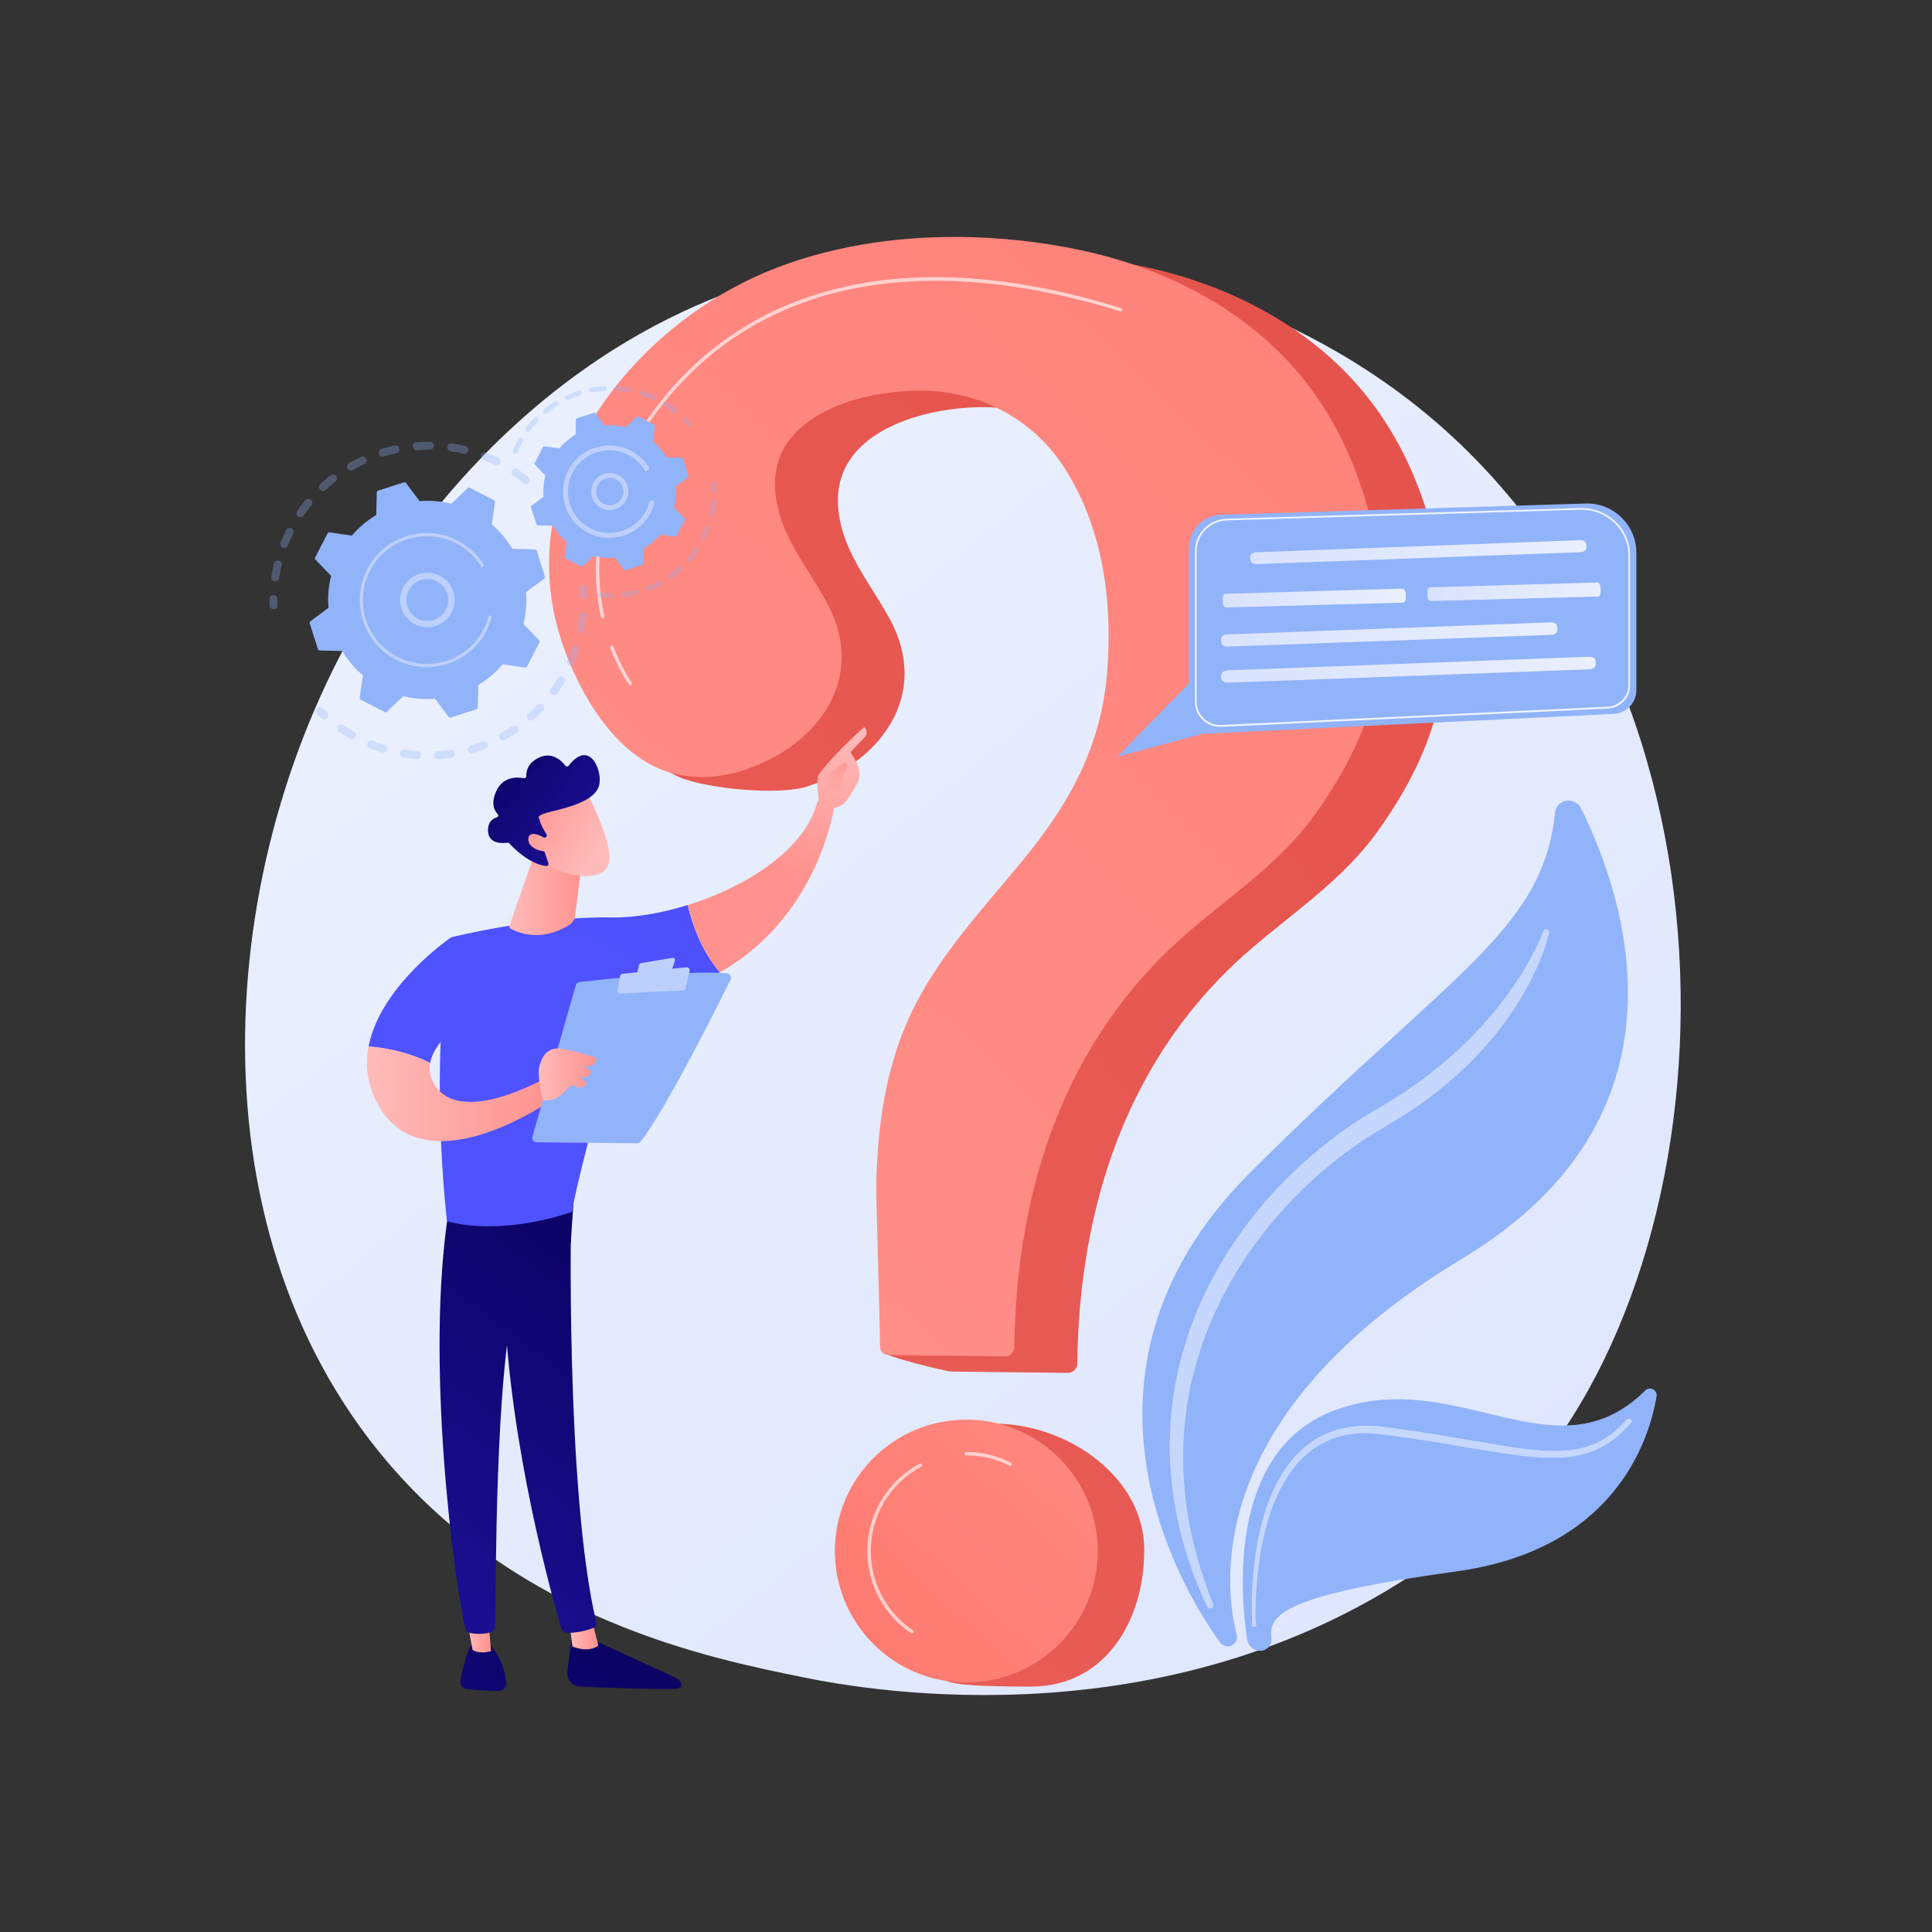
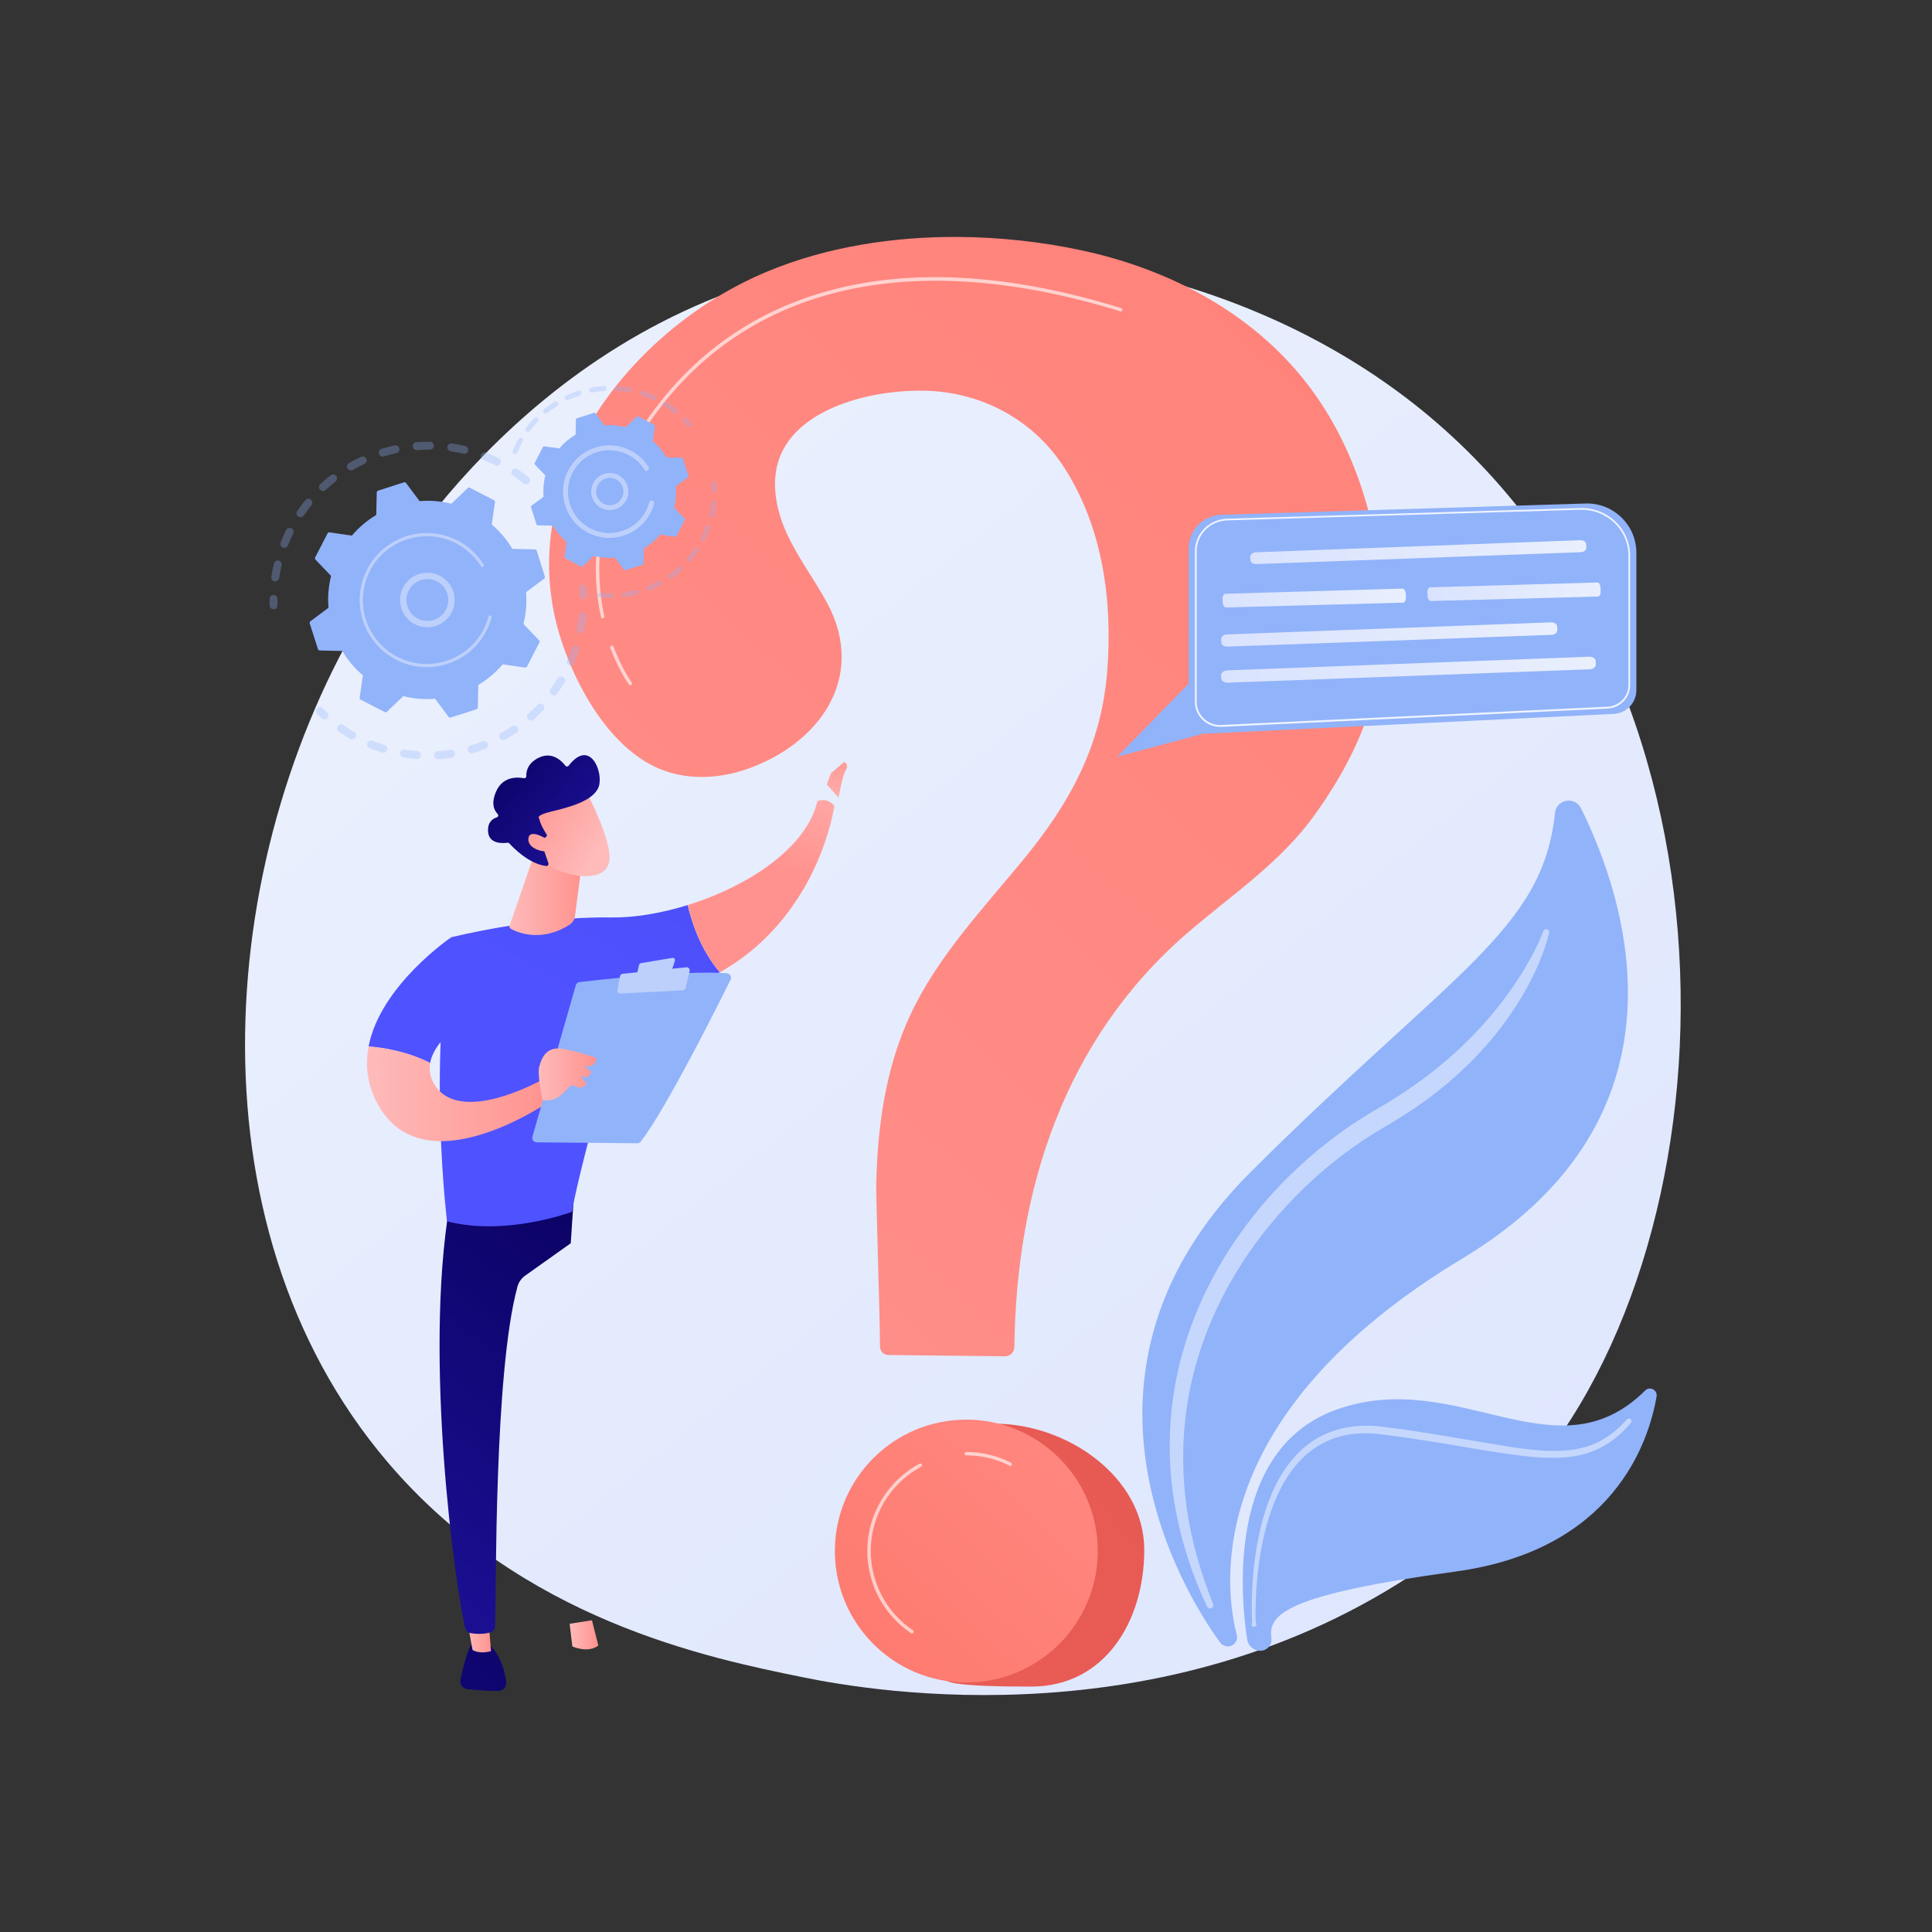
<svg xmlns="http://www.w3.org/2000/svg" version="1.1" x="0px" y="0px" viewBox="0 0 3710 3710" enable-background="new 0 0 3710 3710" xml:space="preserve">
  <rect x="0" y="0" width="3710" height="3710" fill="#333333" stroke="none" />
  <g id="Background">
</g>
  <g id="Illustration">
    <g>
      <linearGradient id="SVGID_1_" gradientUnits="userSpaceOnUse" x1="3585.93" y1="4072.518" x2="1121.269" y2="1011.563">
        <stop offset="0" style="stop-color:#DAE3FE" />
        <stop offset="1" style="stop-color:#E9EFFD" />
      </linearGradient>
      <path fill="url(#SVGID_1_)" d="M2907.9,2865.4c-56.6,59.6-110.2,98-152.5,128.4c-497.5,356.9-1086.1,252.9-1211.2,227.5    c-184.7-37.5-541.8-110.1-800-413.7c-390.6-459.3-329.8-1183-26.8-1660.7c55.4-87.4,348.2-572.4,943.2-650.1    c360.1-47.1,779.8,47.9,1083.8,302.5C3382.3,1333.8,3336.9,2413.7,2907.9,2865.4z" />
      <g>
        <path fill="#91B3FA" d="M2355.2,3161.4c-4.8-0.7-9.1-3.2-12-7.1c-42-56.6-347.3-499.4,59-904.2     c385.7-384.3,560.6-463.2,583.8-689c2.7-26.4,38.4-32.7,50.1-8.9c87.6,177.6,224.2,592.2-227.7,864.3     c-498.5,300.1-457.7,629.2-433.5,722.7C2378.2,3151.5,2367.9,3163.1,2355.2,3161.4L2355.2,3161.4z" />
        <path fill="#91B3FA" d="M2417,3169.8c-11.3-1.5-20.3-10.3-22.1-21.6c-11.9-77-41.1-364.8,170.9-441.1     c233.4-84,421.8,133.3,593.3-36.8c9-9,24.2-1.2,22,11.4c-15.3,88.9-83.3,294.7-385.9,336.1c-323.9,44.3-360.3,81.5-353.8,127.6     C2443.6,3159.6,2431.3,3171.8,2417,3169.8L2417,3169.8z" />
        <path opacity="0.47" fill="#FFFFFF" d="M2974.8,1791.3c-4,16.8-9.2,32.5-15.5,48.1c-6.2,15.6-13.3,30.8-21,45.7     c-15.3,29.8-33.7,58.1-53.8,85c-40.5,53.7-89.6,100.8-143.6,140.7c-27,19.9-55.8,38.1-84.3,54.6c-27.7,16.1-54.4,34.1-80,53.6     c-51.2,39-97.6,84.2-138.5,133.8c-81.6,99.3-139.5,219.1-158.6,346.6c-9.7,63.6-9.8,128.8-1.1,192.9     c8.7,64.2,27,127.1,51.1,187.8c1.3,3.2-0.3,6.9-3.5,8.2c-3.1,1.3-6.6-0.2-8.1-3.2c-28.2-59.9-49.3-123.7-61-189.4     c-6-32.9-9.5-66.2-10.5-99.7c-0.8-33.5,0.6-67.1,4.8-100.5c8.1-66.7,26.9-132.1,54.1-193.6c27.2-61.6,63.1-119.1,105.1-171.5     c41.9-52.5,90.6-99.5,143.8-140.6c26.7-20.5,54.5-39.4,83.6-56.5c28.5-16.3,55.5-33,81.7-51.9c52.3-37.3,100.6-80.4,142.1-129.6     c21-24.4,40.1-50.5,57.5-77.7c17.1-27.3,33-56,44.5-85.8l0.1-0.4c1.1-3,4.5-4.4,7.5-3.3C2974,1785.7,2975.5,1788.6,2974.8,1791.3     z" />
        <path opacity="0.47" fill="#FFFFFF" d="M2403.6,3117.6c1-2.8,0.7-5.4,0.6-8l-0.2-7.9l-0.2-15.9c0-10.6,0.2-21.1,0.7-31.7     c0.9-21.1,2.7-42.2,5.6-63.2c5.8-41.9,15.3-83.7,32.2-123.1c16.7-39.1,42.1-76.5,78.9-100.9c18.3-12,39-20.5,60.4-24.9     c21.4-4.5,43.4-5.2,64.9-3.3c84.3,9.8,166.9,25.9,249.8,39.1c41.3,6.2,83.1,11.6,123.6,6.1c10.1-1.5,20-3.7,29.6-6.8     c9.5-3.3,18.9-7.2,27.7-12.4c17.6-10.1,33.1-23.8,47-39.1l0,0c1.9-2.1,5.2-2.3,7.3-0.4c2.1,1.9,2.3,5.1,0.4,7.2     c-14,16.2-30.1,31.1-48.8,42.3c-9.3,5.7-19.3,10.2-29.6,14c-10.3,3.6-20.9,6.2-31.7,8c-43.2,6.3-85.9,0.9-127.7-4.8     c-41.9-6-83.2-13.7-124.7-20.4c-41.4-6.7-83.2-13.2-124.4-18.1c-20.3-2-40.9-1.5-60.7,2.5c-19.9,3.8-38.8,11.5-55.8,22.4     c-34.2,21.8-59.1,56.5-75.9,94c-17.1,37.7-27.2,78.6-33.6,119.8c-3.2,20.6-5.3,41.5-6.6,62.4c-0.6,10.4-1.1,20.9-1.3,31.4     l-0.1,15.7l0.1,7.8c0.1,2.6-0.1,5.3,1.2,7.7c1.2,2.3,0.3,5.2-2,6.4c-2.3,1.2-5.2,0.3-6.4-2     C2403.2,3120.3,2403.1,3118.9,2403.6,3117.6L2403.6,3117.6z" />
      </g>
      <g>
        <g>
          <linearGradient id="SVGID_00000019676032419448886000000011247147949583737786_" gradientUnits="userSpaceOnUse" x1="5363.391" y1="-1443.269" x2="212.772" y2="2946.92">
            <stop offset="0" style="stop-color:#E1473D" />
            <stop offset="1" style="stop-color:#E9605A" />
          </linearGradient>
-           <path fill="url(#SVGID_00000019676032419448886000000011247147949583737786_)" d="M1963.1,486.8c-127-1-255.1,19.1-368.5,66.2      c-263.9,109.5-487.8,399.2-400.2,695.1c28.5,96.1,13.5,202.2,109.3,243.9c51.8,22.6,192.9,36.1,246.6,18.2      c142.6-47.3,236.3-176.9,158.8-320.6c-24.8-46-57-88-78.4-135.7c-21.4-47.7-31.2-104.3-9.4-151.8      c42.9-93.2,185.5-122.9,277.9-120.1c109.1,3.3,208,57.3,266.7,149.9c73.2,115.4,91.7,255.8,81,389.7      c-11.5,143.3-71.9,252.8-162.5,362.7c-78,94.7-163.8,185.5-215.7,296.7c-47.6,102-63.1,215.1-65.3,326.8      c-0.4,21.6-108,225.6-107.6,287.9c0.1,8.8,122,38,130.9,38.1c45.9,0.5,176,2,223.9,2.5c9.8,0.1,18-7.8,18.1-17.6      c3.4-303.1,96.6-592.1,332.6-795.6c85.9-74.1,178.4-134.4,245.1-227.9c95.2-133.3,142.1-264.4,128.6-428.8      c-12.4-150.2-61.8-300.5-159.7-417C2510.2,624,2356.2,545.8,2196.1,512C2121.4,496.3,2042.5,487.4,1963.1,486.8z" />
          <linearGradient id="SVGID_00000010310720350783776160000012033147915448817570_" gradientUnits="userSpaceOnUse" x1="6114.621" y1="-561.92" x2="963.995" y2="3828.276">
            <stop offset="0" style="stop-color:#E1473D" />
            <stop offset="1" style="stop-color:#E9605A" />
          </linearGradient>
          <path fill="url(#SVGID_00000010310720350783776160000012033147915448817570_)" d="M2197.3,2976c0,139.4-77.3,262.7-216.6,262.7      c-30.1,0-132.5,0.3-159.3-9.4c-97.2-35.1-97.5-109.7-97.5-219c0-139.4,47.1-276.4,186.4-276.4S2197.3,2836.6,2197.3,2976z" />
        </g>
        <g>
          <linearGradient id="SVGID_00000107582125338257433450000014544374960847354252_" gradientUnits="userSpaceOnUse" x1="555.064" y1="2735.665" x2="5026.368" y2="-1999.257">
            <stop offset="0" style="stop-color:#FF928E" />
            <stop offset="1" style="stop-color:#FE7062" />
          </linearGradient>
          <path fill="url(#SVGID_00000107582125338257433450000014544374960847354252_)" d="M1842.4,455c-127-1-255.1,19.1-368.5,66.2      c-263.9,109.5-487.8,399.2-400.2,695.1c28.5,96.1,94.3,217.1,190,258.9c51.8,22.6,112.1,21.1,165.8,3.3      c142.6-47.3,236.3-176.9,158.8-320.6c-24.8-46-57-88-78.4-135.7s-31.2-104.3-9.4-151.8c42.9-93.2,185.5-122.9,277.9-120.1      c109.1,3.3,208,57.3,266.7,149.9c73.2,115.4,91.7,255.8,81,389.7c-11.5,143.3-71.9,252.8-162.5,362.7      c-78,94.7-163.8,185.5-215.7,296.7c-47.6,102-63.1,215.1-65.3,326.8c-0.4,21.6,6.9,247.6,7.3,309.9c0.1,8.8,7.2,15.9,16,16      c45.9,0.5,176,2,223.9,2.5c9.8,0.1,18-7.8,18.1-17.6c3.4-303.1,96.6-592.1,332.6-795.6c85.9-74.1,178.4-134.4,245.1-227.9      c95.2-133.3,142.1-264.4,128.6-428.8c-12.4-150.2-61.8-300.5-159.7-417c-105.2-125.3-259.2-203.5-419.3-237.2      C2000.8,464.5,1921.8,455.7,1842.4,455z" />
          <linearGradient id="SVGID_00000018231598204003663110000011941970297526231692_" gradientUnits="userSpaceOnUse" x1="2373.296" y1="2406.44" x2="1359.546" y2="3526.634">
            <stop offset="0" style="stop-color:#FF928E" />
            <stop offset="1" style="stop-color:#FE7062" />
          </linearGradient>
          <circle fill="url(#SVGID_00000018231598204003663110000011941970297526231692_)" cx="1855.6" cy="2978.5" r="252.4" />
        </g>
        <path opacity="0.63" fill="#FFFFFF" d="M1157.3,1187.3c-1.5,0-2.8-1-3.2-2.5c-17.7-79.9-20.3-204.9,67.8-347.2     c86-138.8,206.5-231.7,358.4-276.1c162.3-47.4,355-37.3,572.8,30.2c1.7,0.5,2.7,2.3,2.1,4.1c-0.5,1.7-2.4,2.7-4,2.1     c-418.3-129.6-746.4-43.3-923.7,243.2c-86.9,140.4-84.4,263.7-67,342.3c0.4,1.7-0.7,3.5-2.5,3.9     C1157.8,1187.3,1157.5,1187.3,1157.3,1187.3z" />
        <path opacity="0.63" fill="#FFFFFF" d="M1210.4,1315.8c-1,0-2-0.5-2.6-1.3c-0.8-1-19-26.2-35.9-70.4c-0.6-1.7,0.2-3.5,1.9-4.2     c1.7-0.6,3.5,0.2,4.2,1.9c16.6,43.4,34.9,68.7,35,68.9c1.1,1.4,0.7,3.5-0.7,4.5C1211.7,1315.6,1211.1,1315.8,1210.4,1315.8z" />
        <path opacity="0.63" fill="#FFFFFF" d="M1940,2814.9c-0.5,0-1-0.1-1.5-0.4c-25.9-13.1-53.8-19.8-83-19.8c-1.8,0-3.2-1.5-3.2-3.2     c0-1.8,1.4-3.2,3.2-3.2c30.2,0,59.1,6.9,85.9,20.5c1.6,0.8,2.2,2.8,1.4,4.4C1942.4,2814.3,1941.2,2814.9,1940,2814.9z" />
        <path opacity="0.63" fill="#FFFFFF" d="M1751.1,3136.7c-0.6,0-1.3-0.2-1.8-0.6c-52.5-35.5-83.8-94.4-83.8-157.7     c0-70.1,38.4-134.4,100.3-167.6c1.6-0.8,3.5-0.3,4.4,1.3c0.8,1.6,0.3,3.5-1.3,4.4c-59.7,32.1-96.8,94.1-96.8,161.9     c0,61.1,30.3,118.1,81,152.3c1.5,1,1.9,3,0.9,4.5C1753.1,3136.2,1752.1,3136.7,1751.1,3136.7z" />
      </g>
      <g>
        <g>
          <g opacity="0.3">
            <path fill="#91B3FA" d="M1016.1,927.1c-2.7,3.3-7.5,3.8-10.7,1.1c-6.4-5.2-13.1-10.1-19.9-14.7c-3.5-2.3-4.4-7-2.1-10.5       c0,0,0.1-0.1,0.1-0.1c2.4-3.5,7.1-4.4,10.6-2c7.2,4.9,14.2,10.1,20.9,15.5c3.1,2.5,3.7,6.9,1.6,10.1       C1016.4,926.7,1016.3,926.9,1016.1,927.1z M950.7,893.3c-7.4-3.6-15-7-22.6-10c-3.9-1.5-5.9-6-4.3-9.9c1.6-3.9,6-5.9,9.9-4.3       c8,3.1,16,6.7,23.8,10.5c3.8,1.9,5.3,6.4,3.5,10.2c-0.1,0.3-0.3,0.5-0.4,0.8C958.4,893.8,954.3,895.1,950.7,893.3z        M889.8,871.3c-8-1.9-16.2-3.5-24.3-4.7c-4.2-0.6-7-4.5-6.4-8.7c0.6-4.2,4.5-7,8.7-6.4c8.6,1.3,17.2,2.9,25.6,4.9       c4.1,1,6.6,5.1,5.7,9.2c-0.2,0.9-0.6,1.7-1,2.4C896.3,870.7,893,872.1,889.8,871.3z M825.5,863.5c-8.2-0.1-16.5,0.2-24.7,0.8       c-4.2,0.3-7.9-2.8-8.2-7c-0.3-4.2,2.8-7.9,7-8.2c8.6-0.7,17.4-1,26-0.9c4.2,0,7.6,3.5,7.6,7.7c0,1.5-0.5,2.9-1.2,4.1       C830.5,862.1,828.2,863.5,825.5,863.5z M761,870.2c-8,1.8-16.1,3.9-23.9,6.3c-4,1.2-8.3-1-9.6-5c-1.2-4,1-8.3,5-9.6       c8.3-2.6,16.7-4.8,25.2-6.6c4.1-0.9,8.2,1.7,9.1,5.8c0.5,2.1,0,4.1-1.1,5.8C764.7,868.5,763,869.7,761,870.2z M699.6,891       c-7.4,3.5-14.8,7.3-21.9,11.4c-3.7,2.1-8.3,0.9-10.4-2.8c-2.1-3.7-0.9-8.3,2.8-10.4c7.5-4.3,15.3-8.4,23.1-12       c3.8-1.8,8.4-0.1,10.2,3.7c1.2,2.5,0.9,5.3-0.5,7.4C702,889.4,700.9,890.3,699.6,891z M527.4,1116.4c-4.2-0.6-7-4.5-6.4-8.7       c1.3-8.5,3-17.1,5-25.6c1-4.1,5.1-6.6,9.2-5.6c4.1,1,6.6,5.1,5.6,9.2c-1.9,8-3.5,16.2-4.7,24.3c-0.2,1.1-0.6,2.1-1.1,3       C533.4,1115.4,530.5,1116.8,527.4,1116.4z M644.3,924.8c-6.5,5-12.8,10.4-18.8,16c-3.1,2.9-7.9,2.7-10.8-0.4       c-2.9-3.1-2.7-7.9,0.4-10.8c6.3-5.9,13-11.6,19.8-16.9c3.3-2.6,8.1-2,10.7,1.3c2.1,2.6,2.1,6.2,0.4,8.9       C645.6,923.7,645,924.3,644.3,924.8z M543.1,1051.6c-3.9-1.5-5.9-6-4.3-9.9c3.2-8,6.7-16,10.6-23.8c1.9-3.8,6.5-5.3,10.2-3.4       c3.8,1.9,5.3,6.5,3.4,10.2c-3.7,7.4-7,15-10,22.6c-0.2,0.5-0.4,0.9-0.7,1.4C550.3,1051.7,546.5,1053,543.1,1051.6z        M598.1,970.2c-5.2,6.4-10.1,13-14.8,19.8c-2.4,3.5-7.1,4.4-10.6,2c-3.4-2.3-4.4-7-2.1-10.5c0,0,0.1-0.1,0.1-0.1       c4.9-7.2,10.1-14.2,15.5-20.9c2.7-3.3,7.5-3.8,10.7-1.1c3.1,2.5,3.7,6.8,1.6,10.1C598.4,969.7,598.2,970,598.1,970.2z" />
            <path fill="#91B3FA" d="M531.8,1166.5c0.8-1.3,1.3-2.8,1.2-4.4c-0.1-3.9-0.2-7.9-0.1-11.9c0-4.2-3.3-7.7-7.6-7.7       c-4.2,0-7.7,3.3-7.7,7.6c0,4.2,0,8.4,0.1,12.5c0.1,4.2,3.7,7.5,7.9,7.4C528.3,1169.9,530.5,1168.5,531.8,1166.5z" />
          </g>
          <g opacity="0.3">
            <path fill="#91B3FA" d="M629.4,1377.9c2-3.1,1.5-7.3-1.3-9.8c-2.9-2.6-5.8-5.4-8.7-8.2c-3-3-7.8-2.9-10.8,0.1       c-3,3-2.9,7.8,0.1,10.8c3,2.9,6,5.8,9.1,8.6c3.1,2.8,8,2.6,10.8-0.5C629,1378.5,629.2,1378.2,629.4,1377.9z" />
            <path fill="#91B3FA" d="M1069.8,1332.1c-2.5,3.4-7.2,4.2-10.7,1.7c-3.4-2.5-4.2-7.2-1.7-10.7c4.7-6.5,9.2-13.3,13.4-20.3       c2.2-3.6,6.9-4.8,10.5-2.6c3.6,2.2,4.8,6.9,2.6,10.5c-1.8,3-3.7,6-5.6,9C1075.6,1323.9,1072.7,1328.1,1069.8,1332.1z        M1092.9,1277.7c-3.9-1.7-5.7-6.2-4-10c3.2-7.4,6.1-15.1,8.7-22.7c1.3-4,5.7-6.2,9.7-4.8c4,1.3,6.2,5.7,4.8,9.7       c-2.7,8.1-5.8,16.1-9.2,23.9c-0.2,0.4-0.4,0.8-0.6,1.1C1100.4,1278,1096.4,1279.2,1092.9,1277.7z M1043.2,1364.1       c-5.9,6.1-12.1,12.1-18.5,17.8c-3.2,2.8-8,2.5-10.8-0.7c-2.8-3.2-2.5-8,0.7-10.8c6.1-5.4,12-11,17.5-16.9       c2.9-3,7.7-3.2,10.8-0.2c2.7,2.6,3.1,6.7,1.1,9.7C1043.8,1363.4,1043.6,1363.8,1043.2,1364.1z M1113.7,1215.6       c-4.1-0.8-6.9-4.8-6.1-8.9c1.5-7.9,2.7-16.1,3.5-24.1c0.4-4.2,4.2-7.3,8.4-6.8c4.2,0.4,7.3,4.2,6.8,8.4       c-0.9,8.5-2.1,17-3.7,25.4c-0.2,1-0.6,1.9-1.1,2.8C1119.9,1214.8,1116.8,1216.2,1113.7,1215.6z M991.8,1407.2       c-7.1,4.7-14.4,9.2-21.9,13.3c-3.7,2-8.3,0.7-10.4-3c-2-3.7-0.7-8.3,3-10.4c7.1-3.9,14.1-8.1,20.8-12.6       c3.5-2.3,8.3-1.4,10.6,2.1c1.7,2.6,1.7,5.9,0,8.4C993.4,1405.9,992.7,1406.6,991.8,1407.2z M932.1,1438       c-7.9,3-16.1,5.8-24.3,8.2c-4.1,1.2-8.3-1.2-9.5-5.2c-1.2-4.1,1.2-8.3,5.2-9.5c7.8-2.3,15.5-4.9,23.1-7.8       c3.9-1.5,8.4,0.5,9.9,4.4c0.9,2.4,0.6,4.9-0.7,6.9C934.9,1436.4,933.7,1437.4,932.1,1438z M867.2,1455.1       c-8.4,1.2-17,2.1-25.5,2.7c-4.2,0.3-7.8-2.9-8.1-7.1c-0.3-4.2,2.9-7.8,7.1-8.1c8.1-0.5,16.2-1.4,24.2-2.6       c4.2-0.6,8.1,2.3,8.7,6.4c0.3,1.9-0.2,3.8-1.1,5.3C871.3,1453.4,869.4,1454.7,867.2,1455.1z M800.1,1457.5       c-8.5-0.6-17.1-1.6-25.5-3c-4.2-0.7-7-4.6-6.3-8.7c0.7-4.2,4.6-7,8.7-6.3c8,1.3,16.1,2.2,24.2,2.8c4.2,0.3,7.4,4,7.1,8.2       c-0.1,1.3-0.5,2.6-1.2,3.6C805.6,1456.3,803,1457.7,800.1,1457.5z M734,1445.2c-8.1-2.5-16.3-5.3-24.2-8.5       c-3.9-1.6-5.8-6-4.3-9.9c1.6-3.9,6-5.8,9.9-4.3c7.5,3,15.2,5.7,23,8.1c4,1.2,6.3,5.5,5.1,9.5c-0.2,0.7-0.5,1.4-0.9,1.9       C740.8,1444.8,737.4,1446.2,734,1445.2z M672.4,1418.7c-5.4-3.1-10.9-6.4-16.1-9.8c-1.9-1.2-3.8-2.5-5.6-3.8       c-3.5-2.4-4.5-7.1-2-10.6c2.4-3.5,7.1-4.4,10.6-2c1.8,1.2,3.6,2.4,5.4,3.6c5,3.2,10.1,6.4,15.3,9.3c3.7,2.1,5,6.7,2.9,10.4       c-0.1,0.1-0.2,0.3-0.2,0.4C680.3,1419.5,675.9,1420.7,672.4,1418.7z" />
            <path fill="#91B3FA" d="M1126.4,1146.8c0.8-1.3,1.3-2.8,1.2-4.4c-0.2-4.1-0.4-8.3-0.7-12.5c-0.3-4.2-4-7.3-8.2-7       c-4.2,0.3-7.4,4-7,8.2c0.3,4,0.5,8,0.7,11.9c0.2,4.2,3.7,7.5,7.9,7.4C1122.8,1150.2,1125.1,1148.8,1126.4,1146.8z" />
          </g>
          <g>
            <path fill="#91B3FA" d="M1030.6,1057.5c-0.5-1.5-1.8-2.4-3.3-2.5l-43.4-1c-10.4-17.4-23.7-33.3-39.6-46.8l6.2-43       c0.2-1.5-0.5-3-1.9-3.7l-46.3-23.8c-1.4-0.7-3-0.5-4.1,0.6l-31.4,30c-20.3-5.1-40.9-6.7-61.1-5l-26-34.8       c-0.9-1.2-2.5-1.7-3.9-1.3L726,942.2c-1.4,0.5-2.4,1.8-2.5,3.3l-1,43.4c-17.4,10.4-33.3,23.7-46.8,39.6l-43-6.2       c-1.5-0.2-3,0.5-3.7,1.9l-23.8,46.3c-0.7,1.4-0.5,3,0.6,4.1l30,31.4c-5.1,20.3-6.7,40.9-5,61.1l-34.8,26       c-1.2,0.9-1.7,2.5-1.3,3.9l15.9,49.6c0.5,1.4,1.8,2.4,3.3,2.5l43.4,1c10.4,17.4,23.7,33.3,39.6,46.8l-6.2,43       c-0.2,1.5,0.5,3,1.9,3.7l46.3,23.8c1.4,0.7,3,0.5,4.1-0.6l31.4-30c20.3,5.1,40.9,6.7,61.1,5l26,34.8c0.9,1.2,2.5,1.7,3.9,1.3       l49.6-15.9c1.5-0.5,2.4-1.8,2.5-3.3l1-43.4c17.4-10.4,33.3-23.7,46.8-39.6l43,6.2c1.5,0.2,3-0.5,3.7-1.9l23.8-46.3       c0.7-1.4,0.5-3-0.6-4.1l-30-31.4c5.1-20.3,6.7-40.9,5-61.1l34.8-26c1.2-0.9,1.7-2.5,1.3-3.9L1030.6,1057.5z" />
            <g>
              <path fill="#BDD0FB" d="M859.9,1186.8c-19.1,21.7-52.3,23.8-73.9,4.6c-10.5-9.3-16.8-22-17.6-36c-0.9-14,3.7-27.4,13-37.9        c19.1-21.7,52.3-23.8,73.9-4.6c19.7,17.4,23.2,46.4,9.3,67.8C863.2,1182.8,861.6,1184.8,859.9,1186.8z M780.6,1154.7        c0.7,10.7,5.5,20.5,13.5,27.6c16.6,14.6,42,13,56.7-3.6c14.7-16.6,13-42-3.6-56.7c-16.6-14.6-42-13-56.7,3.6        c-1.3,1.5-2.5,3.1-3.6,4.7C782.2,1137.5,780,1146,780.6,1154.7z" />
            </g>
            <path fill="#BDD0FB" d="M927.4,1222.8c2.4-3.7,4.6-7.5,6.6-11.4l0,0c0.6-1.2,1.3-2.5,1.9-3.8c3-6.2,5.4-12.7,7.3-19.3       c0-0.1,0.1-0.2,0.1-0.3c0.1-0.3,0.1-0.5,0.2-0.8c0.1-0.5,0.3-1,0.4-1.5c0.4-1.3-0.2-2.7-1.3-3.4c-0.3-0.2-0.6-0.3-0.9-0.4       c-1.6-0.4-3.3,0.5-3.7,2.2c-2.3,8.4-5.4,16.6-9.4,24.4c-19.9,38.7-57.6,62.3-98,66c-22.5,2.1-45.7-2-67.2-13.1       c-3.8-1.9-7.4-4.1-10.9-6.3c-23.6-15.3-41.1-38.1-49.8-65.3c-10-31.2-7.2-64.4,7.7-93.6c31-60.2,105.1-83.9,165.2-52.9       c3.7,1.9,7.3,4,10.8,6.3c15.1,9.8,27.8,22.8,37.3,38c0.2,0.4,0.6,0.7,0.9,0.9c1,0.6,2.2,0.7,3.3,0c1.4-0.9,1.9-2.8,1-4.2       c-9.9-16-23.3-29.7-39.1-39.9c-3.6-2.4-7.4-4.6-11.3-6.6c-63.1-32.5-141-7.5-173.5,55.6c-15.7,30.6-18.6,65.5-8.1,98.2       c9.1,28.5,27.5,52.5,52.2,68.6c3.7,2.4,7.5,4.6,11.5,6.7c30.6,15.7,65.5,18.6,98.2,8.1C887.4,1265.9,911.3,1247.6,927.4,1222.8       z" />
          </g>
        </g>
        <g>
          <g opacity="0.3">
            <path fill="#91B3FA" d="M1327.3,817.6c1.1-1.7,1-4-0.4-5.6c-2.6-3-5.3-6-8.1-8.9c-1.8-1.9-4.8-1.9-6.7-0.1       c-1.9,1.8-1.9,4.8-0.1,6.7c2.7,2.7,5.3,5.6,7.8,8.5c1.7,2,4.7,2.2,6.7,0.5C1326.8,818.3,1327.1,818,1327.3,817.6z" />
            <path fill="#91B3FA" d="M1301,792.8c-1.6,2-4.6,2.3-6.6,0.7c-5.1-4.1-10.5-8-16-11.6c-1.2-0.8-2.3-1.5-3.5-2.2       c-2.2-1.4-2.9-4.3-1.5-6.5c1.4-2,4.3-2.9,6.5-1.5c1.2,0.8,2.5,1.6,3.7,2.3c5.8,3.8,11.4,7.9,16.8,12.2c1.9,1.5,2.3,4.2,1,6.2       C1301.2,792.5,1301.1,792.6,1301,792.8z M1253.7,768.3c-7.2-3.3-14.7-6.3-22.3-8.7c-2.5-0.8-3.8-3.4-3.1-5.9       c0.8-2.5,3.5-3.8,5.9-3.1c7.9,2.5,15.8,5.6,23.4,9.1c2.4,1.1,3.4,3.9,2.3,6.3c-0.1,0.2-0.2,0.4-0.3,0.6       C1258.4,768.5,1255.9,769.3,1253.7,768.3z M1208.2,753.7c-7.8-1.5-15.8-2.5-23.8-3c-2.6-0.2-4.6-2.4-4.4-5       c0.2-2.6,2.4-4.6,5-4.4c8.3,0.5,16.7,1.6,24.9,3.1c2.6,0.5,4.2,2.9,3.8,5.5c-0.1,0.6-0.4,1.2-0.7,1.7       C1212,753.2,1210.1,754,1208.2,753.7z M1160.5,750.7c-8,0.5-16,1.5-23.8,3c-2.6,0.5-5-1.2-5.5-3.8c-0.5-2.6,1.2-5,3.8-5.5       c8.2-1.5,16.6-2.6,24.9-3.1c2.6-0.2,4.8,1.8,5,4.4c0.1,1-0.2,2-0.8,2.9C1163.4,749.8,1162,750.6,1160.5,750.7z M1113.5,759.5       c-7.6,2.4-15.1,5.3-22.3,8.6c-2.4,1.1-5.2,0-6.3-2.3c-1.1-2.4-0.1-5.2,2.3-6.3c7.6-3.5,15.5-6.5,23.4-9.1       c2.5-0.8,5.1,0.6,5.9,3.1c0.4,1.4,0.2,2.9-0.5,4C1115.4,758.5,1114.6,759.2,1113.5,759.5z M1070,779.4       c-6.8,4.2-13.3,8.8-19.5,13.8c-2,1.6-5,1.3-6.6-0.7c-1.6-2-1.3-5,0.7-6.6c6.5-5.2,13.4-10.1,20.5-14.5c2.2-1.4,5.1-0.7,6.5,1.5       c1,1.6,0.9,3.6-0.1,5.1C1071.1,778.6,1070.6,779.1,1070,779.4z M1032.8,809.4c-5.5,5.7-10.8,11.8-15.6,18.2       c-1.6,2.1-4.5,2.5-6.6,0.9c-2.1-1.6-2.5-4.5-0.9-6.6c5-6.7,10.5-13.1,16.3-19.1c1.8-1.9,4.8-1.9,6.7-0.1c1.6,1.6,1.9,4.1,0.7,6       C1033.2,808.9,1033,809.2,1032.8,809.4z M987.2,871.5c-2.4-1-3.5-3.8-2.5-6.2c2.8-6.6,6-13.2,9.6-19.6c0.5-1,1.1-1.9,1.6-2.9       c1.2-2.3,4.2-3,6.4-1.7c2.3,1.3,3,4.2,1.7,6.4c-0.5,0.9-1,1.8-1.5,2.7c-3.4,6.1-6.5,12.4-9.1,18.7c-0.1,0.3-0.2,0.5-0.4,0.7       C991.7,871.6,989.3,872.4,987.2,871.5z" />
          </g>
          <g opacity="0.3">
            <path fill="#91B3FA" d="M1341.6,1058.1c-4.6,6.8-9.6,13.4-14.9,19.7c-1.7,2-4.7,2.2-6.7,0.5c-2-1.7-2.2-4.7-0.5-6.7       c5.1-5.9,9.9-12.2,14.2-18.8c1.4-2.2,4.4-2.7,6.5-1.3C1342.4,1052.9,1343,1055.8,1341.6,1058.1       C1341.6,1058,1341.6,1058,1341.6,1058.1z M1347.7,1038.8c-2.3-1.2-3.3-4-2.1-6.3c3.5-7,6.7-14.3,9.4-21.6       c0.9-2.4,3.6-3.7,6-2.8c2.4,0.9,3.7,3.6,2.8,6c-2.8,7.7-6.1,15.3-9.8,22.7c-0.1,0.2-0.2,0.3-0.3,0.4       C1352.5,1039.2,1349.9,1039.9,1347.7,1038.8z M1309.4,1095.4c-6.1,5.5-12.6,10.7-19.3,15.5c-2.1,1.5-5.1,1-6.6-1.1       c-1.5-2.1-1-5.1,1.1-6.6c6.4-4.5,12.6-9.5,18.4-14.8c1.9-1.8,4.9-1.6,6.7,0.3c1.5,1.6,1.6,4,0.5,5.7       C1310,1094.8,1309.7,1095.1,1309.4,1095.4z M1365.2,993.9c-2.5-0.6-4.1-3.1-3.5-5.7c1.8-7.6,3.1-15.5,3.9-23.2       c0.3-2.6,2.6-4.5,5.2-4.2c2.6,0.3,4.5,2.6,4.2,5.2c-0.9,8.2-2.2,16.4-4.1,24.4c-0.1,0.6-0.3,1.1-0.6,1.5       C1369.2,993.5,1367.2,994.4,1365.2,993.9z M1269.2,1123.9c-7.2,3.9-14.8,7.4-22.4,10.4c-2.4,1-5.2-0.2-6.1-2.7       c-1-2.4,0.2-5.2,2.7-6.1c7.3-2.9,14.5-6.2,21.4-9.9c2.3-1.2,5.2-0.4,6.4,1.9c0.8,1.6,0.7,3.4-0.2,4.8       C1270.5,1123,1269.9,1123.5,1269.2,1123.9z M1223.3,1141.9c-8,2.1-16.1,3.6-24.2,4.7c-2.6,0.3-5-1.5-5.3-4.1       c-0.3-2.6,1.5-5,4.1-5.3c7.7-1,15.5-2.6,23.1-4.5c2.5-0.7,5.1,0.9,5.7,3.4c0.3,1.3,0.1,2.7-0.6,3.8       C1225.4,1140.9,1224.5,1141.6,1223.3,1141.9z M1174.4,1148.4c-8.2,0.1-16.5-0.3-24.7-1.2c-2.6-0.3-4.5-2.6-4.2-5.2       c0.3-2.6,2.6-4.5,5.2-4.2c7.8,0.9,15.7,1.3,23.5,1.2c2.6,0,4.7,2.1,4.8,4.7c0,1-0.3,1.9-0.8,2.6       C1177.5,1147.5,1176,1148.4,1174.4,1148.4z" />
            <path fill="#91B3FA" d="M1375.3,943.7c0.5-0.8,0.8-1.7,0.8-2.7c-0.1-4-0.3-8.1-0.6-12c-0.2-2.6-2.5-4.5-5.1-4.3       c-2.6,0.2-4.5,2.5-4.3,5.1c0.3,3.8,0.5,7.6,0.6,11.5c0,2.6,2.2,4.7,4.8,4.6C1373,945.8,1374.5,945,1375.3,943.7z" />
          </g>
          <g>
            <path fill="#91B3FA" d="M1311.4,880.6c-0.3-1-1.2-1.6-2.2-1.7l-29.1-0.6c-7-11.6-15.9-22.3-26.5-31.3l4.1-28.8       c0.1-1-0.4-2-1.3-2.5l-31-16c-0.9-0.5-2-0.3-2.7,0.4l-21,20.1c-13.6-3.4-27.4-4.5-40.9-3.4l-17.4-23.3       c-0.6-0.8-1.7-1.2-2.6-0.8l-33.2,10.6c-1,0.3-1.6,1.2-1.7,2.2l-0.6,29.1c-11.6,7-22.3,15.9-31.3,26.5l-28.8-4.1       c-1-0.1-2,0.4-2.5,1.3l-16,31c-0.5,0.9-0.3,2,0.4,2.7l20.1,21c-3.4,13.6-4.5,27.4-3.4,40.9l-23.3,17.4       c-0.8,0.6-1.2,1.7-0.8,2.6l10.6,33.2c0.3,1,1.2,1.6,2.2,1.7l29.1,0.6c7,11.6,15.9,22.3,26.5,31.3l-4.1,28.8       c-0.1,1,0.4,2,1.3,2.5l31,16c0.9,0.5,2,0.3,2.7-0.4l21-20.1c13.6,3.4,27.4,4.5,40.9,3.4l17.4,23.3c0.6,0.8,1.7,1.2,2.6,0.8       l33.2-10.6c1-0.3,1.6-1.2,1.7-2.2l0.6-29.1c11.6-7,22.3-15.9,31.3-26.5l28.8,4.1c1,0.1,2-0.4,2.5-1.3l16-31       c0.5-0.9,0.3-2-0.4-2.7l-20.1-21c3.4-13.6,4.5-27.4,3.4-40.9l23.3-17.4c0.8-0.6,1.2-1.7,0.8-2.6L1311.4,880.6z" />
            <g>
              <path fill="#BDD0FB" d="M1197.7,967.5c-6.3,7.2-15,11.4-24.5,12c-9.5,0.6-18.7-2.5-25.8-8.8c-14.8-13-16.2-35.6-3.2-50.4        c13-14.8,35.6-16.2,50.4-3.2c7.1,6.3,11.4,15,12,24.5c0.5,7.7-1.5,15.2-5.6,21.6C1199.9,964.8,1198.9,966.2,1197.7,967.5z         M1153.6,963.6c5.3,4.6,12,6.9,19,6.5c7-0.4,13.4-3.6,18-8.8l0,0c4.6-5.3,6.9-12,6.5-19c-0.4-7-3.6-13.4-8.8-18        c-10.9-9.6-27.5-8.5-37,2.3c-0.9,1-1.6,2-2.3,3.1C1141.9,940.4,1143.7,954.9,1153.6,963.6z" />
            </g>
            <path fill="#BDD0FB" d="M1244.7,992.6c1.6-2.5,3.1-5.1,4.5-7.8c2.8-5.4,5-11,6.6-16.9c0.1-0.3,0.1-0.5,0.2-0.8       c0.5-2-0.3-4.1-2-5.2c-0.4-0.3-0.9-0.5-1.4-0.6c-2.5-0.7-5.1,0.8-5.8,3.3c-1.5,5.4-3.5,10.7-6.1,15.8l0,0       c-0.1,0.3-0.3,0.6-0.4,0.8c-6.2,11.8-15.2,21.7-26,28.9c-5.9,3.9-12.3,7.1-19.2,9.3c-0.1,0-0.1,0-0.2,0.1       c-0.2,0.1-0.3,0.1-0.5,0.2c-20.2,6.5-41.7,4.7-60.6-5c-2.4-1.3-4.8-2.6-7.1-4.1c-15.3-9.9-26.6-24.7-32.2-42.3       c-6.5-20.2-4.7-41.7,5-60.6c9.7-18.8,26.2-32.8,46.4-39.3c20.2-6.5,41.7-4.7,60.6,5c2.4,1.2,4.7,2.6,7,4       c9.7,6.3,18,14.7,24.1,24.6c0.4,0.6,0.9,1.1,1.4,1.5c1.5,1,3.5,1,5.1,0.1c2.2-1.4,2.9-4.3,1.5-6.5c-6.9-11.1-16.1-20.5-27-27.5       c-2.5-1.6-5.1-3.2-7.8-4.5c-21.1-10.9-45.2-12.9-67.8-5.6c-22.6,7.2-41,22.8-51.9,44c-10.9,21.1-12.9,45.2-5.6,67.8       c6.3,19.7,19,36.2,36,47.3c2.5,1.6,5.2,3.2,7.9,4.6C1170.4,1044.1,1220.2,1030.3,1244.7,992.6z" />
          </g>
        </g>
      </g>
      <g>
        <polygon fill="#91B3FA" points="2282.7,1312.8 2145.5,1453.1 2310,1409.1    " />
        <path fill="#91B3FA" d="M3098.8,1370.9l-779.4,37.8c-20,1-36.8-15-36.8-35V1053c0-34.9,27.7-63.4,62.5-64.5l702.5-21.7     c52.3,0,94.7,42.4,94.7,94.7v263.7C3142.3,1349.6,3123.2,1369.7,3098.8,1370.9z" />
        <path opacity="0.85" fill="#FFFFFF" d="M2342.7,1395.8c-12.4,0-24.1-4.7-33.2-13.3c-9.6-9.2-14.9-21.6-14.9-34.9v-289     c0-34.1,27.3-61.6,62.2-62.6l680.1-20.5c51.5,0,93.4,40.9,93.4,91.2v249.2c0,24-19.2,43.7-43.7,44.8l-741.6,35.1     C2344.3,1395.8,2343.5,1395.8,2342.7,1395.8z M3037,978.8l-680.1,20.5c-33,1-58.9,27-58.9,59.2v289c0,12.4,4.9,23.9,13.9,32.4     c9,8.5,20.7,12.9,33,12.3l741.6-35.1c22.7-1.1,40.5-19.3,40.5-41.5v-249.2C3127,1018.2,3086.6,978.8,3037,978.8z" />
        <linearGradient id="SVGID_00000041271607357995082220000010081609274224674989_" gradientUnits="userSpaceOnUse" x1="2400.731" y1="1060.264" x2="3046.287" y2="1060.264">
          <stop offset="0" style="stop-color:#DAE3FE" />
          <stop offset="1" style="stop-color:#E9EFFD" />
        </linearGradient>
        <path fill="url(#SVGID_00000041271607357995082220000010081609274224674989_)" d="M3034.7,1037.3l-623.2,23.3     c-6.1,0.2-10.9,4.3-10.7,9l0.2,5.5c0.2,4.7,5.2,8.3,11.3,8.1l623.3-22.8c6.1-0.2,11-4.3,10.7-9l-0.3-6     C3045.8,1040.7,3040.8,1037.1,3034.7,1037.3z" />
        <linearGradient id="SVGID_00000059987964588055127250000016065769087864948901_" gradientUnits="userSpaceOnUse" x1="2344.966" y1="1218.39" x2="2990.537" y2="1218.39">
          <stop offset="0" style="stop-color:#DAE3FE" />
          <stop offset="1" style="stop-color:#E9EFFD" />
        </linearGradient>
        <path fill="url(#SVGID_00000059987964588055127250000016065769087864948901_)" d="M2978.9,1195.1l-623.2,23.2     c-6.1,0.2-10.9,4.4-10.7,9.3l0.2,5.7c0.2,4.9,5.3,8.6,11.3,8.4l623.3-22.6c6.1-0.2,10.9-4.4,10.7-9.3l-0.3-6.3     C2990.1,1198.6,2985,1194.9,2978.9,1195.1z" />
        <linearGradient id="SVGID_00000163785035306458520030000007118307564306680716_" gradientUnits="userSpaceOnUse" x1="2344.97" y1="1286.022" x2="3064.612" y2="1286.022">
          <stop offset="0" style="stop-color:#DAE3FE" />
          <stop offset="1" style="stop-color:#E9EFFD" />
        </linearGradient>
        <path fill="url(#SVGID_00000163785035306458520030000007118307564306680716_)" d="M3051.7,1261.1l-694.8,26.2     c-6.8,0.3-12.2,4.5-12,9.5l0.2,5.7c0.2,4.9,5.8,8.7,12.6,8.4l694.8-25.6c6.8-0.3,12.2-4.5,12-9.5l-0.3-6.3     C3064.1,1264.6,3058.5,1260.8,3051.7,1261.1z" />
        <linearGradient id="SVGID_00000156583623100979440050000000338010813743396266_" gradientUnits="userSpaceOnUse" x1="2347.737" y1="1148.411" x2="2699.829" y2="1148.411">
          <stop offset="0" style="stop-color:#DAE3FE" />
          <stop offset="1" style="stop-color:#E9EFFD" />
        </linearGradient>
        <path fill="url(#SVGID_00000156583623100979440050000000338010813743396266_)" d="M2693,1130.3l-339.7,9.9     c-3.3,0.1-5.8,4.7-5.6,10.2l0.3,6.4c0.3,5.5,3.1,9.8,6.5,9.7l339.7-9.2c3.3-0.1,5.8-4.7,5.6-10.2l-0.3-7     C2699.2,1134.6,2696.3,1130.2,2693,1130.3z" />
        <linearGradient id="SVGID_00000062180092730939653110000007294237033727658148_" gradientUnits="userSpaceOnUse" x1="2740.979" y1="1136.321" x2="3073.802" y2="1136.321">
          <stop offset="0" style="stop-color:#DAE3FE" />
          <stop offset="1" style="stop-color:#E9EFFD" />
        </linearGradient>
        <path fill="url(#SVGID_00000062180092730939653110000007294237033727658148_)" d="M3067.3,1118.6l-321.1,9.2     c-3.2,0.1-5.5,4.7-5.2,10.2l0.3,6.4c0.3,5.5,3,9.8,6.1,9.7l321.1-8.5c3.2-0.1,5.5-4.7,5.2-10.2l-0.3-7     C3073.2,1122.8,3070.4,1118.5,3067.3,1118.6z" />
      </g>
      <g>
        <linearGradient id="SVGID_00000064312996710302300370000002911476001392455302_" gradientUnits="userSpaceOnUse" x1="7779.636" y1="3089.184" x2="7159.284" y2="3763.954" gradientTransform="matrix(1 0 0 1 -6484.351 0)">
          <stop offset="0" style="stop-color:#09005D" />
          <stop offset="1" style="stop-color:#1A0F91" />
        </linearGradient>
-         <path fill="url(#SVGID_00000064312996710302300370000002911476001392455302_)" d="M1099.2,3139.5c0,0-6.4,36.4-9.6,72.4     c-1.2,14.1,9.6,26.3,23.7,26.9c47.9,2,150.5,5.9,187.3,4.2c5.5-0.2,9.1-5.9,7.1-11.1l0,0c-1.7-4.3-5-7.8-9.2-9.7l-169.4-77.9     L1099.2,3139.5z" />
        <linearGradient id="SVGID_00000067958438683710310400000012134900898284254131_" gradientUnits="userSpaceOnUse" x1="7578.279" y1="3139.3" x2="7633.381" y2="3139.3" gradientTransform="matrix(1 0 0 1 -6484.351 0)">
          <stop offset="0" style="stop-color:#FEBBBA" />
          <stop offset="1" style="stop-color:#FF928E" />
        </linearGradient>
        <path fill="url(#SVGID_00000067958438683710310400000012134900898284254131_)" d="M1093.9,3118.1l5.2,43.5     c0,0,29.7,13.8,49.9-1.7l-12.3-48.5L1093.9,3118.1z" />
        <linearGradient id="SVGID_00000162330643001245318470000004140135432813826737_" gradientUnits="userSpaceOnUse" x1="7828.482" y1="2326.092" x2="7300.622" y2="3041.539" gradientTransform="matrix(1 0 0 1 -6484.351 0)">
          <stop offset="0" style="stop-color:#09005D" />
          <stop offset="1" style="stop-color:#1A0F91" />
        </linearGradient>
-         <path fill="url(#SVGID_00000162330643001245318470000004140135432813826737_)" d="M1097.8,2300.2c-2.2,11.4-12,566.9,47.4,815.9     c1,4.1-1.1,8.2-5,9.8c-9.1,3.7-27,9.1-48.4,9.8c-6.6,0.2-12.6-4.1-14.4-10.4c-17-57.8-98.3-347.2-108.9-623.7     c-11.9-308.9,0-10.5,0-10.5l7-191L1097.8,2300.2z" />
        <linearGradient id="SVGID_00000011731228550956578640000012906221479522406587_" gradientUnits="userSpaceOnUse" x1="7640.47" y1="2961.242" x2="7020.117" y2="3636.011" gradientTransform="matrix(1 0 0 1 -6484.351 0)">
          <stop offset="0" style="stop-color:#09005D" />
          <stop offset="1" style="stop-color:#1A0F91" />
        </linearGradient>
        <path fill="url(#SVGID_00000011731228550956578640000012906221479522406587_)" d="M904.3,3158.4c0,0-10.2,18.4-20.1,67.2     c-1.8,8.8,4.4,17.2,13.3,18.1c15.8,1.6,40.2,3.6,59.7,3.4c9-0.1,16-7.9,14.9-16.8c-2.2-17.8-8.9-47-29.7-69.8L904.3,3158.4z" />
        <linearGradient id="SVGID_00000175294958392200912350000007910798909682665117_" gradientUnits="userSpaceOnUse" x1="7379.689" y1="3136.475" x2="7427.265" y2="3136.475" gradientTransform="matrix(1 0 0 1 -6484.351 0)">
          <stop offset="0" style="stop-color:#FEBBBA" />
          <stop offset="1" style="stop-color:#FF928E" />
        </linearGradient>
        <path fill="url(#SVGID_00000175294958392200912350000007910798909682665117_)" d="M895.3,3102.5l12.1,65.8c0,0,11.9,8.9,35.5,2.4     l-5.8-70.8L895.3,3102.5z" />
        <linearGradient id="SVGID_00000036229432497994178230000003046804741315305864_" gradientUnits="userSpaceOnUse" x1="7734.405" y1="2256.681" x2="7206.544" y2="2972.127" gradientTransform="matrix(1 0 0 1 -6484.351 0)">
          <stop offset="0" style="stop-color:#09005D" />
          <stop offset="1" style="stop-color:#1A0F91" />
        </linearGradient>
        <path fill="url(#SVGID_00000036229432497994178230000003046804741315305864_)" d="M862.8,2317.2     c-48.6,293.1,10.5,724.5,30.5,808.9c1.2,5.2,5.4,9.1,10.6,10c8.9,1.5,23.5,2.7,38-1.5c5-1.4,8.5-5.9,8.7-11.1     c2.7-68.3-2.1-487.3,43.1-652.9c2.3-8.4,7.4-15.7,14.5-20.8l87.8-62.4l6.7-100.9L862.8,2317.2z" />
        <g>
          <linearGradient id="SVGID_00000086652365490638973380000017485667057930689193_" gradientUnits="userSpaceOnUse" x1="1063.407" y1="1938.34" x2="1904.944" y2="488.461">
            <stop offset="0" style="stop-color:#4F52FF" />
            <stop offset="1" style="stop-color:#4042E2" />
          </linearGradient>
          <path fill="url(#SVGID_00000086652365490638973380000017485667057930689193_)" d="M1172.2,1761.8      c-145.6-2.4-306.2,38.2-306.2,38.2c-43.4,253.2-7.6,545.2-7.6,545.2c112.7,29.6,239.8-18.1,239.8-18.1      c18.7-105.8,106.1-403.6,106.1-403.6c71.1-8.8,129.7-29.3,177.9-56.5c-36.8-42.7-54.1-96.9-61.7-129      C1269.2,1754,1217.1,1762.6,1172.2,1761.8z" />
          <linearGradient id="SVGID_00000058590743627674328370000007265459993498598286_" gradientUnits="userSpaceOnUse" x1="-3067.844" y1="1373.749" x2="-2970.623" y2="1651.526" gradientTransform="matrix(-1 0 0 1 -1509.069 0)">
            <stop offset="0" style="stop-color:#FEBBBA" />
            <stop offset="1" style="stop-color:#FF928E" />
          </linearGradient>
          <path fill="url(#SVGID_00000058590743627674328370000007265459993498598286_)" d="M1602.2,1547.4c-14.3-17.3-32.4-9.1-32.4-9.1      c-21.4,90.5-133.7,163.8-249.1,199.7c7.5,32.1,24.9,86.4,61.7,129C1573.8,1759.4,1602.2,1547.4,1602.2,1547.4z" />
        </g>
        <g>
          <linearGradient id="SVGID_00000082364107118907259880000009331227619654959250_" gradientUnits="userSpaceOnUse" x1="-3150.941" y1="1402.833" x2="-3053.72" y2="1680.609" gradientTransform="matrix(-1 0 0 1 -1509.069 0)">
            <stop offset="0" style="stop-color:#FEBBBA" />
            <stop offset="1" style="stop-color:#FF928E" />
          </linearGradient>
-           <path fill="url(#SVGID_00000082364107118907259880000009331227619654959250_)" d="M1598.7,1551.8c1.5,4.8-15.8,12-26-7.5      c-0.4-9.3-6-49.3-0.5-56.9c29.7-40.5,87.2-91.2,87.2-91.2c9.7,9.6,1.7,19,1.7,19l-27.9,29.1c5.8,10.5,13,19.5,16.3,32.2      c2.5,9.7,1,20-3.9,28.8c-4.9,8.8-11.6,20.3-17.9,29.3C1615.8,1551.7,1598.7,1551.8,1598.7,1551.8z" />
          <linearGradient id="SVGID_00000137820361561563212290000012712239967340211082_" gradientUnits="userSpaceOnUse" x1="-3076.254" y1="1580.303" x2="-3149.486" y2="1432.576" gradientTransform="matrix(-1 0 0 1 -1509.069 0)">
            <stop offset="0" style="stop-color:#FEBBBA" />
            <stop offset="1" style="stop-color:#FF928E" />
          </linearGradient>
          <path fill="url(#SVGID_00000137820361561563212290000012712239967340211082_)" d="M1621,1463.3l-25.4,21.6l-8,21.5l22.7,25.2      c0,0,7.6-42.6,13.3-51.8C1629.2,1470.5,1626.3,1466,1621,1463.3z" />
        </g>
        <linearGradient id="SVGID_00000116919132104974072030000015124963962577419955_" gradientUnits="userSpaceOnUse" x1="888.364" y1="1836.742" x2="1729.902" y2="386.862">
          <stop offset="0" style="stop-color:#4F52FF" />
          <stop offset="1" style="stop-color:#4042E2" />
        </linearGradient>
        <path fill="url(#SVGID_00000116919132104974072030000015124963962577419955_)" d="M921.9,1941l-55.8-140.9     c0,0-136,92.4-158.3,209.5c25.7,1.9,72.4,8.6,118.2,31.7C836,1985.9,921.9,1941,921.9,1941z" />
        <linearGradient id="SVGID_00000139271217001084120980000008562813920621812381_" gradientUnits="userSpaceOnUse" x1="7189.023" y1="2100.49" x2="7545.277" y2="2100.49" gradientTransform="matrix(1 0 0 1 -6484.351 0)">
          <stop offset="0" style="stop-color:#FEBBBA" />
          <stop offset="1" style="stop-color:#FF928E" />
        </linearGradient>
        <path fill="url(#SVGID_00000139271217001084120980000008562813920621812381_)" d="M1040.7,2073.6c0,0-152.6,86.3-204.1,12.6     c-10.7-15.3-13.2-30.5-10.6-45c-45.8-23.1-92.5-29.8-118.2-31.7c-6.7,35.3-3.2,72.9,17.6,110.8c90.2,165,335.6-9.1,335.6-9.1     L1040.7,2073.6z" />
        <g>
          <path fill="#91B3FA" d="M1022.4,2182.8l83.3-290.9c0.9-3.3,3.8-5.7,7.2-6.1c15.1-1.8,58.8-6.7,109.3-11      c60.8-5.1,131.5-9.3,173.7-5.8c6,0.5,9.6,6.9,7,12.2c-24,48.6-122.7,246.1-172.2,310.8c-1.6,2.1-4.2,3.4-6.9,3.4l-193.3-1.8      C1024.9,2193.6,1020.8,2188.2,1022.4,2182.8z" />
          <path fill="#BDD0FB" d="M1230.8,1849.5l60.4-10.1c3.2-0.5,5.9,2.5,4.8,5.6l-6,18.1c-0.5,1.6-1.9,2.7-3.5,2.9l-58.1,7.8      c-3,0.4-5.5-2.3-4.8-5.3l3.7-15.8C1227.7,1851.1,1229.1,1849.8,1230.8,1849.5z" />
          <path fill="#BDD0FB" d="M1185.6,1900.6l5-25.9c0.5-2.6,2.6-4.6,5.3-4.8l122-12.4c4.1-0.4,7.4,3.3,6.4,7.4l-7.8,32.3      c-0.6,2.6-2.9,4.5-5.5,4.6l-119.2,6C1187.9,1908,1184.9,1904.5,1185.6,1900.6z" />
          <linearGradient id="SVGID_00000053521703044350749310000013996305325435977406_" gradientUnits="userSpaceOnUse" x1="7518.827" y1="2063.137" x2="7629.814" y2="2063.137" gradientTransform="matrix(1 0 0 1 -6484.351 0)">
            <stop offset="0" style="stop-color:#FEBBBA" />
            <stop offset="1" style="stop-color:#FF928E" />
          </linearGradient>
          <path fill="url(#SVGID_00000053521703044350749310000013996305325435977406_)" d="M1042.5,2112.5c0,0-11.6-47.7-6.9-64.6      c4.7-16.9,13.8-38.7,44-33.9c30.2,4.8,65.9,17.6,65.9,17.6s-1.8,22.1-24.8,14.9l14.2,11c0,0-2,17.7-21.4,8.2l13.3,14.6      c0,0-8.3,14.5-22.6,5.2C1089.8,2076.2,1083,2118.2,1042.5,2112.5z" />
        </g>
        <linearGradient id="SVGID_00000163067028937434426630000008465685714442587277_" gradientUnits="userSpaceOnUse" x1="7462.577" y1="1719.633" x2="7603.428" y2="1719.633" gradientTransform="matrix(1 0 0 1 -6484.351 0)">
          <stop offset="0" style="stop-color:#FEBBBA" />
          <stop offset="1" style="stop-color:#FF928E" />
        </linearGradient>
        <path fill="url(#SVGID_00000163067028937434426630000008465685714442587277_)" d="M1024.8,1643.7l-46.3,133.9     c-0.8,2.2,0.1,4.7,2.2,5.8c12.6,7,58.1,27.2,112.9-7.6c5.7-3.6,9.6-9.5,10.5-16.2l15-115.9H1024.8z" />
        <g>
          <linearGradient id="SVGID_00000134964981893495683190000009006802443230353334_" gradientUnits="userSpaceOnUse" x1="252.65" y1="3487.183" x2="200.016" y2="3313.582" gradientTransform="matrix(0.746 -0.666 0.666 0.746 -1358.016 -803.173)">
            <stop offset="0" style="stop-color:#FEBBBA" />
            <stop offset="1" style="stop-color:#FF928E" />
          </linearGradient>
          <path fill="url(#SVGID_00000134964981893495683190000009006802443230353334_)" d="M1125.6,1519.6c0,0,50.9,95.7,44.3,134.4      c-6.5,38.7-69.5,35.9-124.6,4.5l-38.5-103.4L1125.6,1519.6z" />
          <linearGradient id="SVGID_00000139976151352518520920000011437502710778868372_" gradientUnits="userSpaceOnUse" x1="205.163" y1="3184.709" x2="249.192" y2="3435.834" gradientTransform="matrix(0.746 -0.666 0.666 0.746 -1358.016 -803.173)">
            <stop offset="0" style="stop-color:#09005D" />
            <stop offset="1" style="stop-color:#1A0F91" />
          </linearGradient>
          <path fill="url(#SVGID_00000139976151352518520920000011437502710778868372_)" d="M1047.8,1607.8c2.2-1,3.1-3.7,1.7-5.8      c-4.1-6.2-11.7-18.9-14.1-30c0,0-9.1-5.9,23.3-13.6c32.4-7.8,80.7-19.8,90.9-47.4c9.9-26.9-16.1-94.5-57.6-40.6      c-1.6,2.1-4.7,2.1-6.3,0c-6.8-8.9-24.7-27.2-49.5-16.1c-23.3,10.4-25.9,27.5-25.5,36.1c0.1,2.5-2.2,4.5-4.6,4      c-11.8-2.2-40-4.2-53.1,24.8c-10.8,23.8-3.8,37.3,2.6,43.9c2.1,2.1,1.2,5.7-1.7,6.5c-7.7,2.4-17.7,8.9-16.7,27      c1.4,25,29.4,22.8,37.3,21.7c1.3-0.2,2.6,0.3,3.5,1.2c6.8,7.6,37.6,39.7,70.9,43.5c2.9,0.3,5.1-2.5,4.2-5.3l-14.4-41.9      c-0.7-1.9,0.3-4.1,2.1-4.9L1047.8,1607.8z" />
          <linearGradient id="SVGID_00000127016888959604970240000010119250372220429980_" gradientUnits="userSpaceOnUse" x1="198.845" y1="3486.374" x2="151.489" y2="3330.184" gradientTransform="matrix(0.746 -0.666 0.666 0.746 -1358.016 -803.173)">
            <stop offset="0" style="stop-color:#FEBBBA" />
            <stop offset="1" style="stop-color:#FF928E" />
          </linearGradient>
          <path fill="url(#SVGID_00000127016888959604970240000010119250372220429980_)" d="M1053.6,1613.7c0,0-36.2-24.8-38.9-3.9      c-2.6,20.9,32.6,30.3,50.1,22.5L1053.6,1613.7z" />
        </g>
      </g>
    </g>
    <g>
	</g>
    <g>
	</g>
    <g>
	</g>
    <g>
	</g>
    <g>
	</g>
    <g>
	</g>
    <g>
	</g>
    <g>
	</g>
    <g>
	</g>
    <g>
	</g>
    <g>
	</g>
    <g>
	</g>
    <g>
	</g>
    <g>
	</g>
    <g>
	</g>
  </g>
</svg>